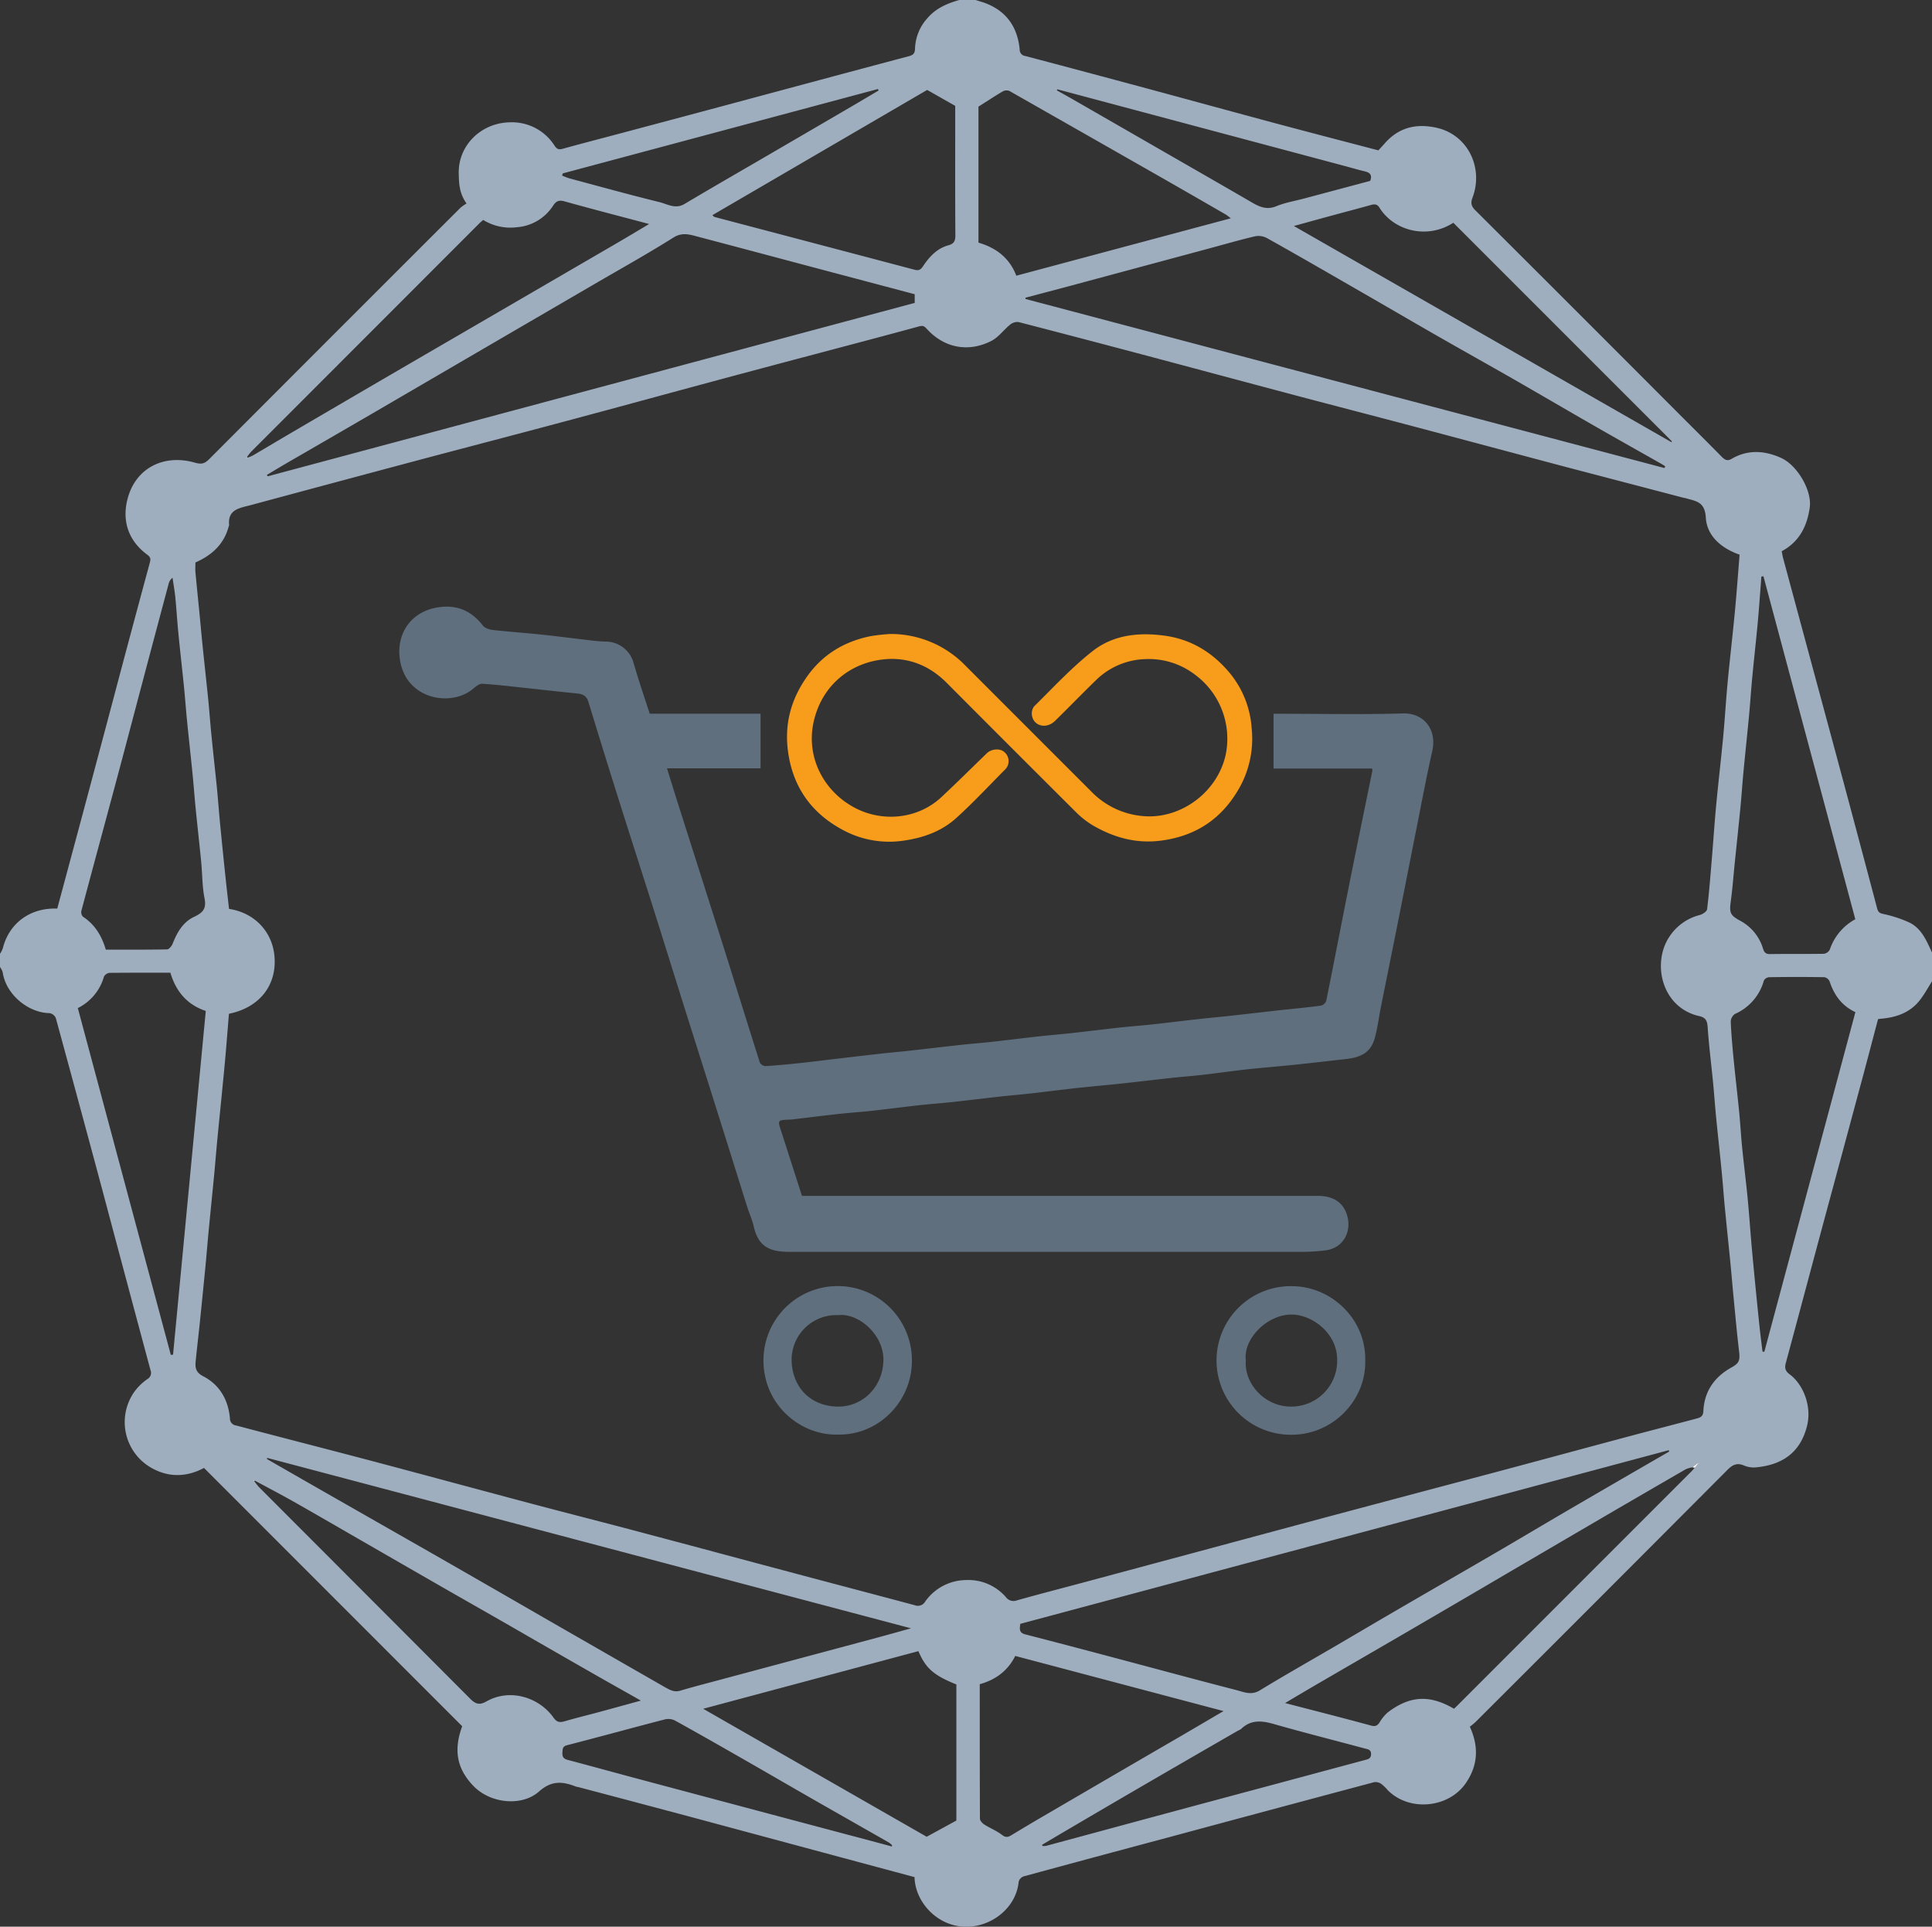
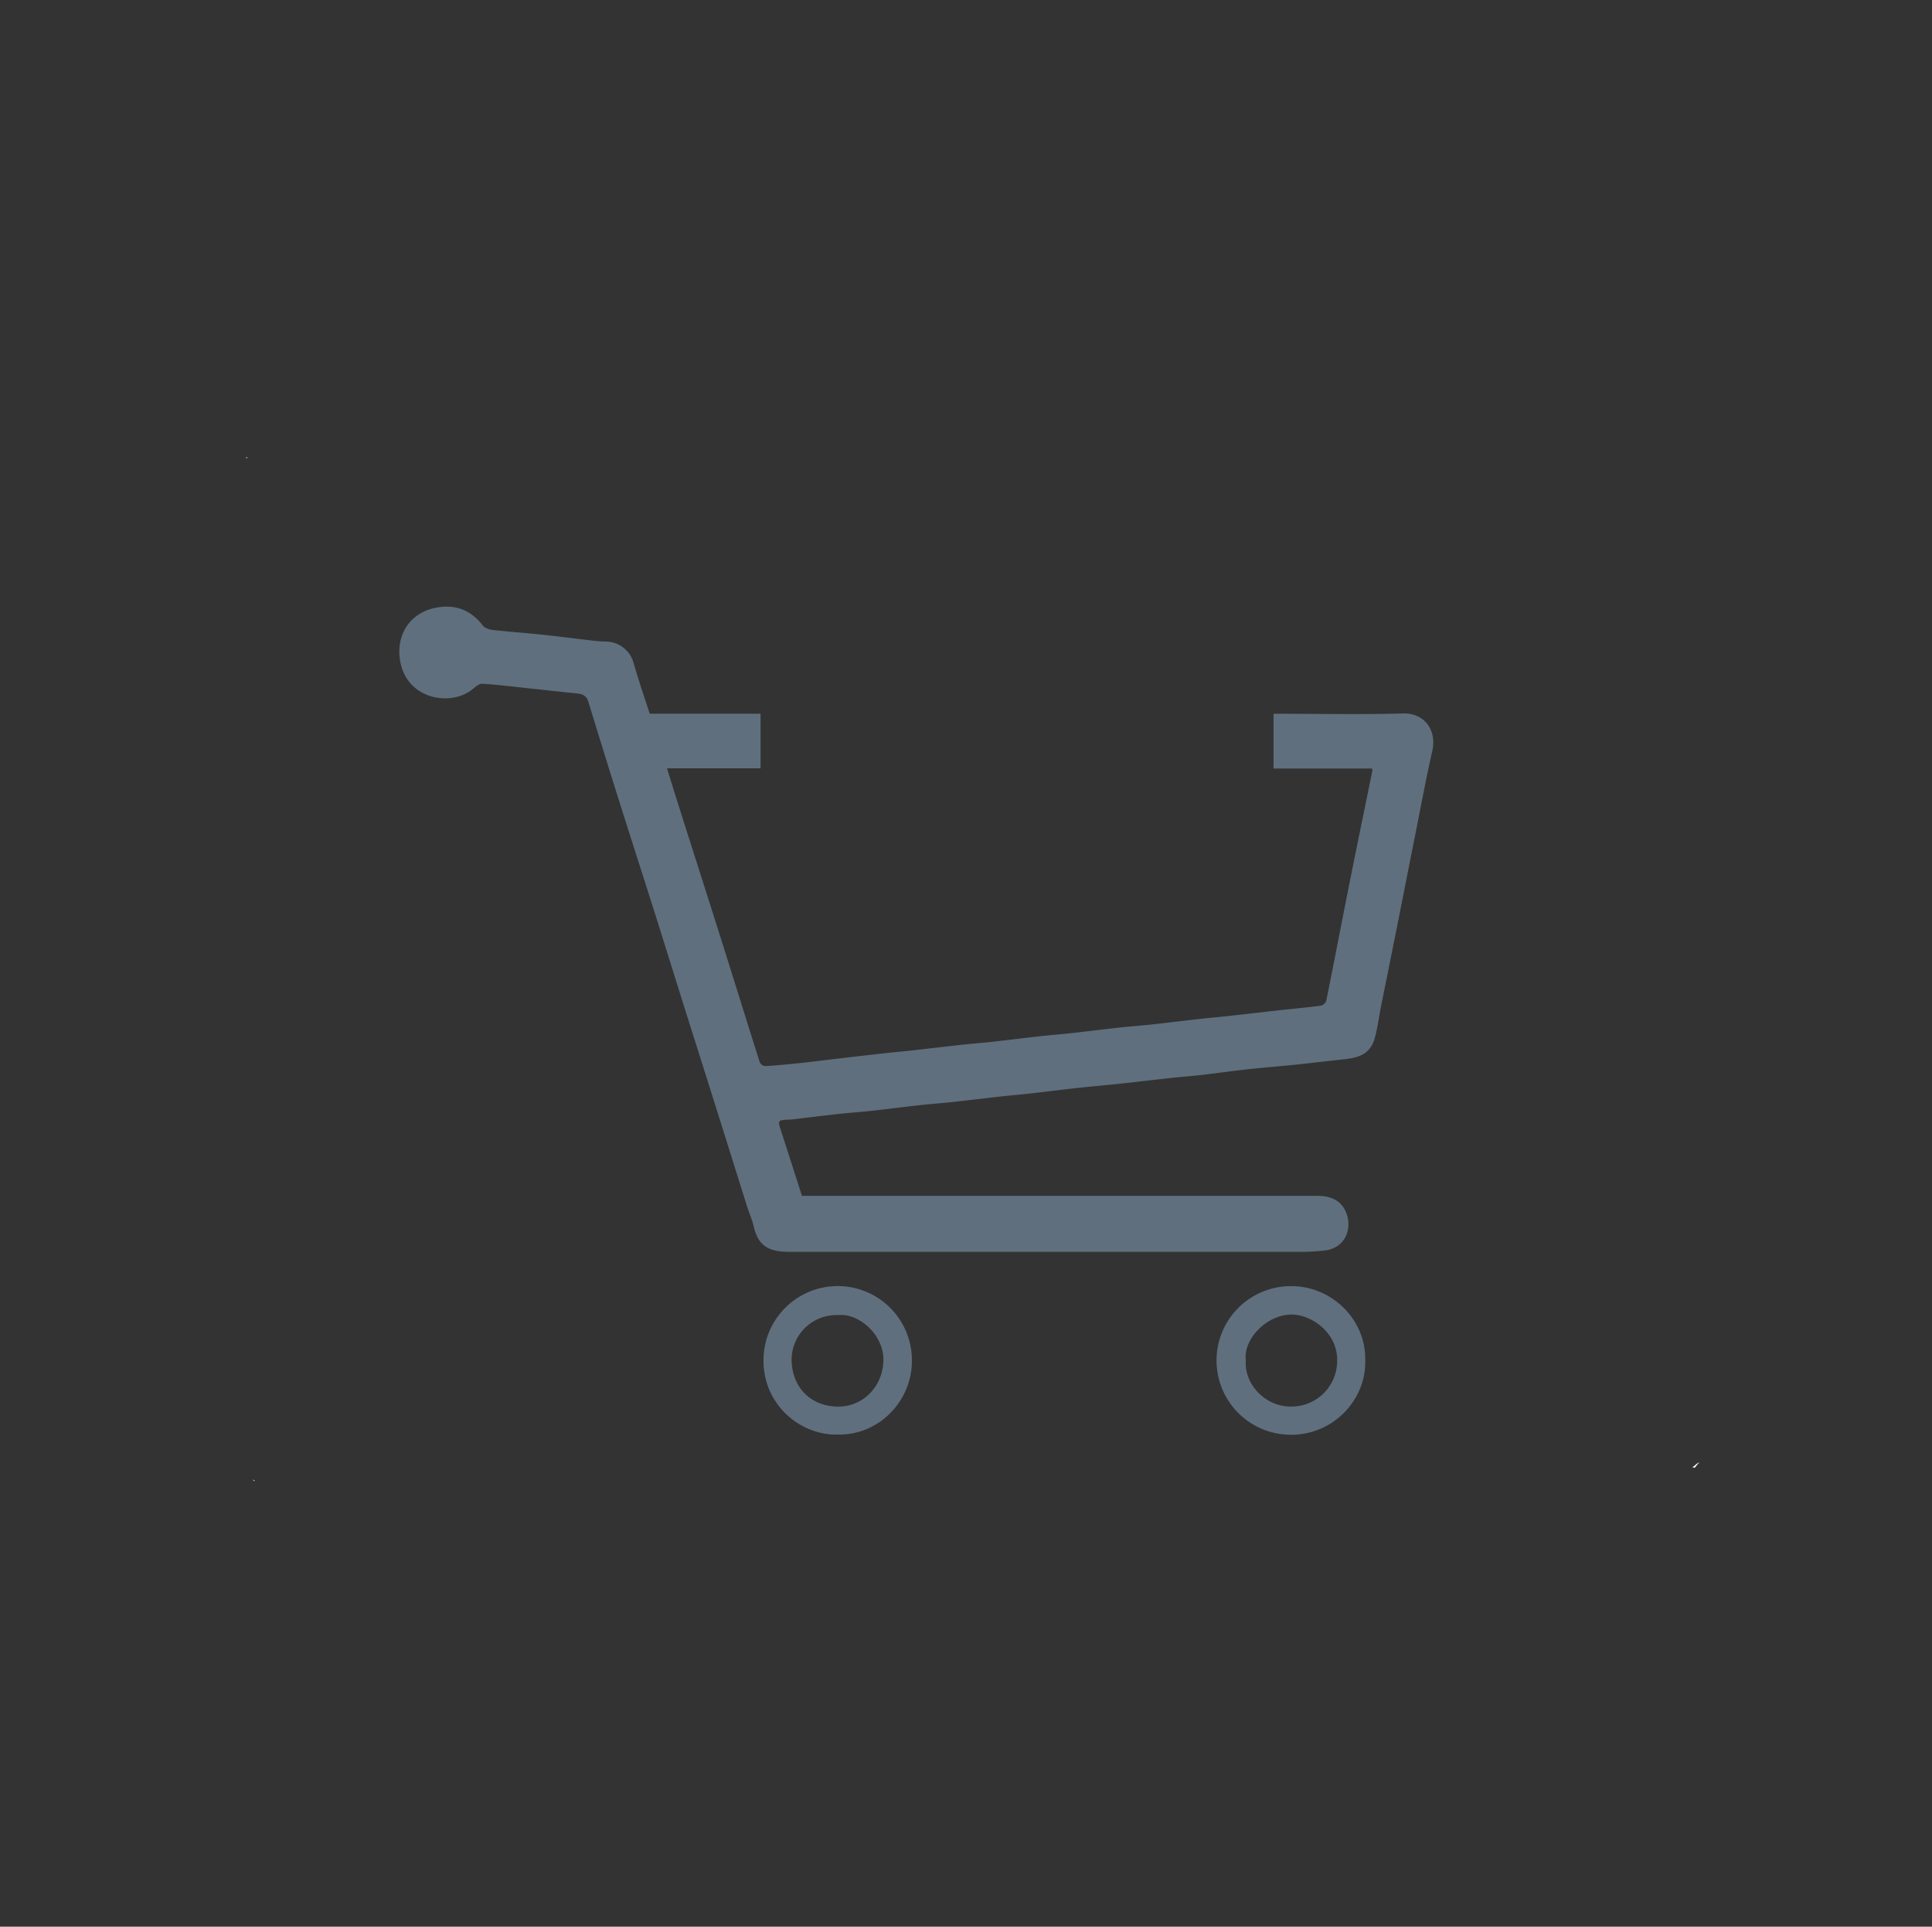
<svg xmlns="http://www.w3.org/2000/svg" id="Layer_1" data-name="Layer 1" viewBox="0 0 794 791.66">
  <rect x="0" y="0" width="794" height="791.66" fill="#333333" stroke="none" />
  <defs>
    <style>.cls-1{fill:#9faebe;}.cls-2{fill:#fefefe;}.cls-3{fill:#5f6f7e;}.cls-4{fill:#f89c1b;}</style>
  </defs>
-   <path class="cls-1" d="M1002.35,620.51c-1.53,2.42-2.94,5-4.63,7.26-4.06,5.53-9.91,7.59-16.47,8.12-.29,0-.58.09-1.07.16-2.53,9.51-5,19.09-7.62,28.66q-7.42,27.63-14.9,55.26c-5.13,19.08-10.2,38.17-15.36,57.24-.58,2.13-.34,3.38,1.64,4.85,5.29,3.92,9.21,12.88,7,21.36-3,11.56-11.09,15.87-21,16.81a10.4,10.4,0,0,1-4.87-.78c-2.89-1.23-4.71-.28-6.82,1.83q-51.63,51.83-103.42,103.49a28.93,28.93,0,0,1-2.42,2c3.83,8.41,3.29,16-1.67,23.22-7.08,10.29-23.22,11.75-32,2.93a18.62,18.62,0,0,0-2.75-2.66,4.13,4.13,0,0,0-2.86-.7q-42.89,11.43-85.73,23C667.89,977.76,648.43,983,629,988.29a3.23,3.23,0,0,0-2,2.17c-1.1,11.75-13.25,20.31-25.23,18.18-9.76-1.75-17.36-10.68-17.57-20.06l-29.77-8q-30.32-8.16-60.62-16.31-23.83-6.37-47.7-12.66a11,11,0,0,1-1.14-.25c-5.42-2.12-9.92-2.57-15.12,2.06-7,6.23-20.05,5-27.08-2.44-6.24-6.6-8.3-14-4.47-24.39L292.19,820.46c-7.14,3.78-14.56,4.06-21.85-.17a21.6,21.6,0,0,1-6.81-31.08,22.08,22.08,0,0,1,5.39-5.26,2.93,2.93,0,0,0,1.27-3.72q-10-37.23-19.91-74.47-9.42-35.12-19-70.18a3.47,3.47,0,0,0-2.55-2c-8.88-.11-18-7.81-19.26-16.75a8,8,0,0,0-1.14-2.25v-5.33a10.75,10.75,0,0,0,1.16-2.26c2.63-10.54,11.44-16.79,22.39-16.36q5.37-19.95,10.75-40,6.07-22.71,12.11-45.42c5-18.91,10.06-37.81,15.18-56.7.42-1.56.34-2.27-1.09-3.32-7.54-5.58-10.29-13.47-8.22-22.25,3.14-13.39,15.14-19.22,27.9-15.52,2.74.79,4,.32,5.79-1.44q51.57-51.69,103.24-103.26a17,17,0,0,1,2.55-1.8c-3-4.19-3.13-8.22-3.21-12.41-.24-11.27,8.89-20.49,20.51-20.93a20.78,20.78,0,0,1,18.93,9.67c1,1.46,1.82,1.6,3.39,1.16,7.69-2.14,15.42-4.12,23.13-6.18q22.58-6,45.14-12.05c24.63-6.61,49.25-13.26,73.9-19.79,1.92-.51,2.47-1.27,2.52-3.17a19.56,19.56,0,0,1,5.28-12.66c3.52-4,8.08-5.89,13-7.29h6.51c1.07.34,2.15.67,3.22,1,9.23,3.17,14.08,9.8,15,19.34a2.62,2.62,0,0,0,2.36,2.71q24.84,6.57,49.65,13.25c17.76,4.79,35.5,9.67,53.27,14.43,14,3.75,28,7.38,42.13,11.08.76-.83,1.63-1.74,2.46-2.69,5.95-6.87,13.15-8.35,21.17-6.66,13.25,2.79,19.66,16.64,15.06,28.77-.85,2.23-.5,3.57,1.2,5.25Q856.43,345.32,898,387c6,6,12,11.95,17.95,18,1.26,1.27,2.28,1.86,4.05.83,6.62-3.86,13.37-3.46,20.2-.44s12.87,13.49,11.91,20.41c-1.09,7.77-4.32,14.13-11.53,18,.21,1,.35,2,.6,2.91q10.46,38.76,20.93,77.52,8.92,33.12,17.69,66.3c.45,1.69,1.13,2,2.67,2.34a50.87,50.87,0,0,1,10.68,3.53c5,2.5,7,7.56,9.23,12.34Zm-96.4,198-2.07,1.7a11.66,11.66,0,0,0-2.75.79q-19.9,11.5-39.75,23.1-22.49,13.14-45,26.35-15.54,9.1-31.1,18.16-16.83,9.78-33.68,19.54c-5,2.9-10,5.87-15.12,8.91,12,3.12,23.69,6.08,35.32,9.25,1.71.46,2.53.1,3.43-1.16a18.51,18.51,0,0,1,3.26-4.09c9.16-7.08,17.38-7.53,27.41-1.66.41-.38.84-.77,1.26-1.19l96.31-96.31c.48-.48.9-1,1.35-1.55s.85-1.05,1.28-1.58l.63-.6ZM313,825.62l-.83-.34.63.6c.74.9,1.4,1.87,2.22,2.69q43.32,43.36,86.62,86.77c2.28,2.29,3.93,2.59,6.71,1,9.52-5.35,21.48-1.77,27.53,6.78,1.26,1.8,2.49,2,4.47,1.45,4.66-1.39,9.4-2.51,14.09-3.78,5.59-1.51,11.17-3.06,17.29-4.74-7.17-4.06-13.81-7.77-20.41-11.55q-17.28-9.88-34.52-19.83c-8.81-5.05-17.65-10.06-26.45-15.11q-17.14-9.84-34.26-19.71c-9.05-5.21-18.08-10.46-27.17-15.61C323.69,831.31,318.34,828.5,313,825.62Zm-2.95-420.27a15,15,0,0,0,2.16-.87c5.39-3.15,10.75-6.36,16.14-9.52q15.8-9.25,31.61-18.48,16.18-9.44,32.4-18.86l35.19-20.46q16.85-9.8,33.68-19.58c4.52-2.63,9-5.33,13.9-8.24-12-3.18-23.44-6.14-34.83-9.32-2.36-.66-3.47,0-4.7,1.87a19.43,19.43,0,0,1-14.87,8.78,21.3,21.3,0,0,1-13.81-3c-.64.57-1.17,1-1.65,1.48Q358.38,356.08,311.47,403a18,18,0,0,0-1.59,2.07l-.64.6Zm-7.62,228.5c-.44,5.44-.85,10.7-1.3,15.95-.38,4.37-.8,8.74-1.23,13.11-.76,7.77-1.55,15.52-2.3,23.29-.45,4.66-.8,9.33-1.25,14-.75,7.76-1.55,15.52-2.29,23.28-.45,4.66-.81,9.34-1.26,14q-1.12,11.49-2.3,23c-.53,5.13-1.14,10.26-1.66,15.39-.28,2.81-.52,5.09,3,6.9,6.75,3.48,10.32,9.67,11,17.24a2.87,2.87,0,0,0,2.55,3l9.88,2.6c16.11,4.21,32.23,8.36,48.32,12.62,21.07,5.6,42.12,11.31,63.19,16.91,15.43,4.1,30.9,8,46.33,12.13,21.08,5.58,42.14,11.26,63.21,16.86,16,4.26,32,8.46,48,12.74a3.45,3.45,0,0,0,4.24-1.48,20.79,20.79,0,0,1,17-8.87,20.35,20.35,0,0,1,16.17,7,3.88,3.88,0,0,0,4.55,1.35c9.28-2.62,18.61-5,27.92-7.51q44.28-11.89,88.55-23.81,39.65-10.61,79.31-21.1c18.34-4.89,36.66-9.87,55-14.77,9.4-2.52,18.83-4.93,28.24-7.44,1.56-.42,3-.73,3.09-3.12.37-8.09,4.47-14,11.47-17.9,3.19-1.77,3.65-2.83,3.21-6.62-.91-7.65-1.59-15.32-2.34-23-.44-4.57-.81-9.14-1.26-13.71-.75-7.56-1.55-15.12-2.28-22.69-.47-4.86-.8-9.73-1.28-14.59-.72-7.37-1.54-14.73-2.27-22.1-.47-4.86-.81-9.73-1.28-14.59-.73-7.47-1.68-14.92-2.19-22.4-.18-2.62-.64-4.09-3.47-4.72-15.37-3.44-19.54-21.61-12.33-32.54a21.1,21.1,0,0,1,12.55-9c1.18-.32,2.91-1.45,3-2.38.83-6.68,1.34-13.4,1.9-20.11.63-7.49,1.12-15,1.82-22.48.89-9.41,2-18.8,2.89-28.21.71-7.49,1.13-15,1.84-22.48.89-9.42,2-18.81,2.9-28.22.76-8.05,1.36-16.11,2-24.17-7.51-2.64-13.45-7.68-13.88-15.31-.39-6.8-4.5-6.69-8.59-8-.09,0-.2,0-.29,0q-24.15-6.32-48.31-12.65c-21.17-5.61-42.32-11.29-63.49-16.9-16.1-4.26-32.21-8.42-48.3-12.69-21.08-5.59-42.13-11.26-63.21-16.86q-25.12-6.67-50.28-13.18a4.71,4.71,0,0,0-3.45,1.08c-2.64,2.12-4.73,5.15-7.65,6.65-9.42,4.84-19.4,3-26.61-4.95-1.07-1.17-1.64-1.37-3.11-1-13.43,3.67-26.9,7.2-40.35,10.78q-22.73,6-45.43,12.11c-20,5.39-40,10.87-60.05,16.22-18.91,5.06-37.85,10-56.75,15q-36.12,9.63-72.21,19.36c-4.44,1.19-9.48,1.68-8.79,8.28,0,.08-.11.17-.13.26-1.89,7.41-6.89,12-13.73,15,0,1.34-.1,2.62,0,3.89.56,6,1.18,12,1.77,18.05.42,4.37.81,8.75,1.26,13.11.74,7.17,1.54,14.34,2.26,21.51.48,4.86.82,9.73,1.31,14.59.71,7.17,1.52,14.34,2.24,21.51.47,4.76.8,9.54,1.26,14.3q1.1,11.35,2.3,22.69c.44,4.25.94,8.49,1.41,12.69,10.73,1.62,17.75,9.62,18.64,19.17C322.28,621.22,315.85,631.07,302.46,633.85ZM894.35,813.72c-.06-.19-.13-.38-.19-.56L627.67,884.51c-.28,2-.59,3.65,2,4.32q18.24,4.71,36.43,9.56c16.75,4.44,33.47,9,50.24,13.31,3.18.83,6.26,2.32,9.81.13,9.82-6,19.86-11.67,29.81-17.48s20-11.76,30.08-17.6c12.57-7.31,25.19-14.55,37.75-21.88,11.05-6.44,22-13,33.08-19.43Q875.6,824.53,894.35,813.72ZM318,412.45l.37.56,265.9-71.25v-3.57c-13.1-3.47-26.08-6.9-39.05-10.35-16.74-4.44-33.47-8.92-50.22-13.33-3.31-.87-6.31-1.86-9.94.43-10.65,6.7-21.67,12.82-32.54,19.16l-31.13,18.12-29.85,17.4q-15.57,9.08-31.12,18.14-15.31,8.89-30.66,17.76C325.77,407.8,321.87,410.14,318,412.45Zm311.76-72.81.06.51,262.62,69.47c.09-.25.17-.5.25-.76-.47-.29-.94-.61-1.43-.89-9-5.1-18-10.15-27-15.3-11.35-6.51-22.64-13.13-34-19.64-10.34-5.92-20.75-11.72-31.09-17.64-11.35-6.5-22.64-13.11-34-19.63-12-6.92-24-13.85-36.13-20.63a7.4,7.4,0,0,0-4.85-.75c-6.26,1.46-12.43,3.26-18.63,4.93l-60.34,16.24C640,336.93,634.86,338.28,629.71,339.64ZM318.14,816.32l-.08.48q10.9,6.26,21.81,12.5,23.28,13.29,46.56,26.56,23.64,13.54,47.23,27.16,24.13,13.86,48.27,27.7c1.84,1,3.63,2,6,1.25,6.06-1.8,12.2-3.34,18.31-5l63.17-16.93c4.29-1.16,8.57-2.37,13.34-3.69ZM292.92,632.68c-7.77-2.58-12.29-8.11-14.55-15.72-8.44,0-16.71,0-25,.07a3,3,0,0,0-2.31,1.59,20.65,20.65,0,0,1-10.73,12.88L278.55,774l.92-.09Q286.19,703.36,292.92,632.68ZM497.34,919.41,589.19,972l12.2-6.66V909.42c-9.33-3.76-12.6-6.64-15.6-13.69ZM714.15,307a18.66,18.66,0,0,0-1.95-1.5Q694.05,295,675.87,284.66q-26.32-15-52.7-30a3.22,3.22,0,0,0-2.7.19c-3.22,1.88-6.33,3.95-10,6.26V317c7.34,2.14,12.79,6.34,15.56,13.58ZM970.83,595q-18.93-70.63-37.75-140.9l-.87.09c-.07,1-.13,2-.21,3.06-.42,5.36-.78,10.72-1.28,16.07-.7,7.47-1.54,14.93-2.25,22.4-.49,5.15-.81,10.32-1.3,15.48-.71,7.57-1.53,15.12-2.25,22.69-.49,5.06-.81,10.13-1.3,15.18-.71,7.37-1.51,14.74-2.26,22.1-.58,5.63-1,11.27-1.75,16.87-.56,4.23-.13,5.33,3.57,7.39a19.32,19.32,0,0,1,9.63,11.34c.45,1.48.92,2.59,2.93,2.55,7.39-.12,14.78,0,22.17-.12a3.28,3.28,0,0,0,2.44-1.73A22.26,22.26,0,0,1,970.83,595Zm0,38.16c-5.66-2.68-8.74-7.1-10.56-12.62a3,3,0,0,0-2.11-1.72c-7.58-.13-15.16-.12-22.74,0a2.78,2.78,0,0,0-2.16,1.35,21.07,21.07,0,0,1-11.84,13.72,4,4,0,0,0-1.78,3.13c.21,5.16.68,10.32,1.18,15.47.7,7.17,1.55,14.32,2.26,21.49.48,4.95.76,9.92,1.25,14.87.71,7.07,1.61,14.13,2.29,21.2.69,7.28,1.16,14.59,1.84,21.87q1.38,14.85,2.92,29.67c.38,3.69.87,7.37,1.31,11.06l.75.08Q952.14,703.05,970.87,633.16Zm-719-25.66c8.47,0,16.83.06,25.19-.11.8,0,1.9-1.37,2.28-2.33,1.8-4.58,4.21-8.85,8.74-11,3.54-1.66,5.22-3.27,4.39-7.53-1-5-.91-10.1-1.4-15.16-.71-7.27-1.54-14.53-2.26-21.8-.48-4.76-.81-9.53-1.29-14.29-.72-7.27-1.53-14.53-2.26-21.8-.47-4.76-.81-9.53-1.29-14.29-.72-7.17-1.55-14.33-2.25-21.51-.49-4.95-.79-9.92-1.27-14.88-.27-2.71-.76-5.4-1.14-8.1A4.27,4.27,0,0,0,277.7,457q-5.73,21.43-11.41,42.88c-3.44,13-6.85,26-10.33,38.95-4.71,17.58-9.49,35.14-14.17,52.73a2.72,2.72,0,0,0,.64,2.39C247.38,597.19,250.18,601.86,251.83,607.5ZM501.1,305.72c.46.37.65.66.9.73q41.09,10.82,82.15,21.66c1.79.47,2.54.07,3.53-1.42,2.59-3.85,5.71-7.31,10.4-8.59,2.37-.64,2.91-1.83,2.9-4.16-.11-16.35-.06-32.7-.06-49.05V260.8l-11.53-6.55ZM611,909.31c0,18.64,0,37,.08,55.27,0,.82,1,1.88,1.81,2.4,2.37,1.51,5.07,2.55,7.26,4.26,1.55,1.2,2.54.91,3.9.09,4-2.42,8-4.83,12.06-7.19q15.42-9,30.87-18,13.27-7.73,26.57-15.44c5.72-3.34,11.42-6.7,17.64-10.34L625.59,897.7C622.52,903.8,617.58,907.49,611,909.31ZM805.63,308.83c-10.76,6.93-24.41,3.36-30.38-6.23-.92-1.48-2-1.49-3.47-1.08-4.78,1.35-9.58,2.59-14.37,3.89-5.58,1.51-11.16,3.06-17.32,4.75L895.29,399l.15-.37ZM574.88,976l.11-.51a9.22,9.22,0,0,0-1.32-1.12c-10.18-5.82-20.38-11.59-30.55-17.41S523,945.35,512.9,939.58c-9.07-5.19-18.14-10.37-27.29-15.41a6.16,6.16,0,0,0-4.09-.38c-13.38,3.47-26.7,7.14-40.09,10.58-1.95.5-1.84,1.59-1.94,3-.11,1.6.35,2.54,2,3,10.16,2.69,20.29,5.49,30.45,8.2q42.88,11.44,85.77,22.84Q566.32,973.67,574.88,976Zm61.73-.69.17.46a5.78,5.78,0,0,0,1.38,0q20.15-5.43,40.28-10.89,26.89-7.25,53.82-14.46l36.9-9.92c1.33-.36,2.64-.52,2.66-2.48s-1.54-2-2.73-2.33c-12.4-3.34-24.85-6.48-37.19-10-5-1.42-9.45-1.88-13.47,2a6.07,6.07,0,0,1-1.28.7q-17.37,10-34.72,20.07-17.07,9.91-34.11,19.93C644.41,970.67,640.51,973,636.61,975.3ZM642.92,254l-.25.42c2,1.14,4.07,2.26,6.09,3.42q19.54,11.22,39.08,22.47c11.68,6.71,23.36,13.4,35,20.17,3.2,1.86,6.18,3.16,10.08,1.54,3.56-1.47,7.47-2.11,11.23-3.11l27.33-7.29c.95-2.63-.29-3.45-2.31-3.93-2.84-.67-5.63-1.51-8.45-2.26l-77.25-20.61ZM439.65,288.54l-.29.9a29.83,29.83,0,0,0,3,1.15c12.31,3.3,24.6,6.7,37,9.76,3.29.81,6.56,3,10.3.76,11.32-6.74,22.75-13.3,34.13-19.93s22.6-13.16,33.89-19.76c3.93-2.29,7.84-4.62,11.75-6.93l-.25-.62Z" transform="translate(-208.35 -217.3)" />
  <path class="cls-2" d="M208.35,610.46v0Z" transform="translate(-208.35 -217.3)" />
  <path class="cls-2" d="M904.87,820.36l-1-.14,2.07-1.7a2.69,2.69,0,0,1,.2.27C905.72,819.31,905.29,819.83,904.87,820.36Z" transform="translate(-208.35 -217.3)" />
  <path class="cls-2" d="M906,818.52l.83-.34-.63.6C906.09,818.69,906,818.61,906,818.52Z" transform="translate(-208.35 -217.3)" />
  <path class="cls-2" d="M312.83,825.88l-.63-.6.83.33Z" transform="translate(-208.35 -217.3)" />
  <path class="cls-2" d="M310.08,405.35l-.84.34.64-.6C309.94,405.18,310,405.26,310.08,405.35Z" transform="translate(-208.35 -217.3)" />
  <path class="cls-3" d="M475.37,510.54h45.55V533H482.47c1.73,5.57,3.32,10.79,5,16,6.2,19.54,12.45,39.06,18.62,58.6,4.87,15.42,9.62,30.87,14.54,46.27a2.86,2.86,0,0,0,2.28,1.48c4.84-.3,9.68-.77,14.51-1.28,4.53-.47,9.05-1.07,13.57-1.6,6.54-.76,13.09-1.54,19.64-2.27,4.14-.46,8.31-.82,12.46-1.28,6.74-.75,13.47-1.57,20.22-2.3,4.25-.47,8.51-.78,12.76-1.25,6.55-.73,13.08-1.55,19.63-2.28,4.25-.47,8.52-.8,12.76-1.27,6.65-.73,13.28-1.57,19.93-2.3,4.34-.48,8.71-.77,13.06-1.25,6.64-.72,13.28-1.55,19.92-2.29,4.06-.46,8.12-.8,12.18-1.25,6.84-.75,13.67-1.56,20.51-2.32,5.69-.62,11.39-1.14,17.07-1.89a3.23,3.23,0,0,0,2.25-1.91c3.27-16.15,6.36-32.34,9.59-48.5,3.07-15.41,6.26-30.78,9.39-46.17a3.13,3.13,0,0,0-.13-.86H731.74v-22.5h3c16.75,0,33.51.35,50.24-.14,8.44-.25,14,6.54,12,15.42-2.55,11.27-4.65,22.65-6.92,34-2.45,12.29-4.85,24.59-7.3,36.88-2.28,11.43-4.6,22.85-6.89,34.29-.85,4.25-1.36,8.6-2.52,12.76-1.67,6-5.57,8-12.3,8.71-6.93.76-13.86,1.59-20.8,2.31-6.38.67-12.78,1.15-19.15,1.84-6.16.68-12.3,1.57-18.45,2.28-4.25.49-8.52.8-12.77,1.26-6.84.74-13.67,1.57-20.51,2.31-6.08.65-12.18,1.17-18.26,1.83-6.45.71-12.89,1.54-19.34,2.27-4.15.46-8.31.81-12.46,1.27-6.75.75-13.48,1.58-20.22,2.31-4.35.47-8.72.76-13.06,1.25-6.45.71-12.89,1.56-19.34,2.28-4.44.49-8.91.78-13.35,1.26-6.36.7-12.7,1.49-19,2.24-.49.06-1,.09-1.47.11-5,.21-5,.2-3.44,4.87,2.83,8.77,5.64,17.56,8.5,26.47h3.59q104.19,0,208.39,0c5.16,0,9.66,1.78,11.68,6.89,2.66,6.72-.46,14.48-8.59,15.52a81.14,81.14,0,0,1-10.22.6q-104.92,0-209.86,0c-8.22,0-12.91-2-14.85-10.61-.59-2.62-1.76-5.1-2.57-7.67-2.3-7.24-4.54-14.51-6.83-21.76Q500,664,491.28,636.52c-4.69-14.87-9.31-29.76-14-44.63-4.79-15.13-9.67-30.24-14.45-45.38q-6.42-20.37-12.66-40.81c-.75-2.48-2.28-3.23-4.6-3.46-7.23-.71-14.46-1.55-21.69-2.31-5.79-.62-11.57-1.33-17.37-1.68-1.18-.07-2.6,1.13-3.66,2-8.71,7.43-26.2,4.71-29.75-9.93-2.72-11.24,3.3-21.92,15.83-23.55,7.44-1,13.3,1.62,17.88,7.59.79,1,2.63,1.62,4.05,1.78,6.57.74,13.17,1.19,19.74,1.88s13.08,1.55,19.63,2.29a65.58,65.58,0,0,0,7.27.61,11.89,11.89,0,0,1,11.08,8.25C470.63,496.3,473,503.3,475.37,510.54Z" transform="translate(-208.35 -217.3)" />
-   <path class="cls-4" d="M574.29,477.79a42.76,42.76,0,0,1,30.82,13q25.8,25.83,51.62,51.62a33.45,33.45,0,0,0,21.51,10.22c15.21,1.31,30.4-9.64,33.84-25.24a32.71,32.71,0,0,0-12.66-32.91,31.27,31.27,0,0,0-20.36-6.36,30.17,30.17,0,0,0-20.12,8.49c-5.73,5.55-11.27,11.29-17,16.89-3.39,3.34-8.46,2.34-9.43-1.92a5,5,0,0,1,.79-4c7.9-7.77,15.46-16,24.15-22.8,8.49-6.64,18.91-7.76,29.65-6.27s19.36,6.78,26.24,14.84a39.79,39.79,0,0,1,9.41,23.21,41.28,41.28,0,0,1-4.79,24c-7.06,12.81-17.71,20.2-32.39,22.13-10,1.31-19-1.1-27.53-5.93a35.93,35.93,0,0,1-7.36-5.63Q624,524.56,597.4,497.85c-7.07-7.08-15.7-10.58-25.53-9.66-13.58,1.27-25.22,10.14-28.9,24.7-3.93,15.56,4.27,30.13,17.31,36.64,11.42,5.7,25.56,4.11,35-4.74,6.32-5.9,12.44-12,18.64-18,1.88-1.82,5.43-2.09,7.12-.53a4.85,4.85,0,0,1,.13,7.46c-6.51,6.58-12.85,13.36-19.69,19.58-6.06,5.52-13.51,8.23-21.72,9.4a40,40,0,0,1-25-4.37c-12.61-6.72-20.35-17.21-22.47-31.65-1.7-11.54,1-21.84,7.67-31.3,6.46-9.19,15.35-14.5,26.21-16.7A80.73,80.73,0,0,1,574.29,477.79Z" transform="translate(-208.35 -217.3)" />
  <path class="cls-3" d="M769.42,776.53c.39,16-13.54,31.17-32,30.26a30.51,30.51,0,0,1,2.85-61C755.94,746.32,769.89,759.57,769.42,776.53Zm-49.07-.29c-.75,9.93,8.14,19.08,18.54,19a18.8,18.8,0,0,0,19-19.06c.12-10.72-9.65-18.3-18.1-18.74C729.55,757,719.21,767.18,720.35,776.24Z" transform="translate(-208.35 -217.3)" />
  <path class="cls-3" d="M552.76,806.74c-15.62.54-31.83-12.84-30.57-32.56a30.5,30.5,0,0,1,60.93,2.31C583.1,793.16,569.41,807.07,552.76,806.74Zm.15-49.07a18.39,18.39,0,0,0-19.23,18.58c.22,10.77,7.45,18.71,18.72,19,10.08.24,18.59-7.62,19-18.75C571.79,765.87,561.26,756.71,552.91,757.67Z" transform="translate(-208.35 -217.3)" />
</svg>